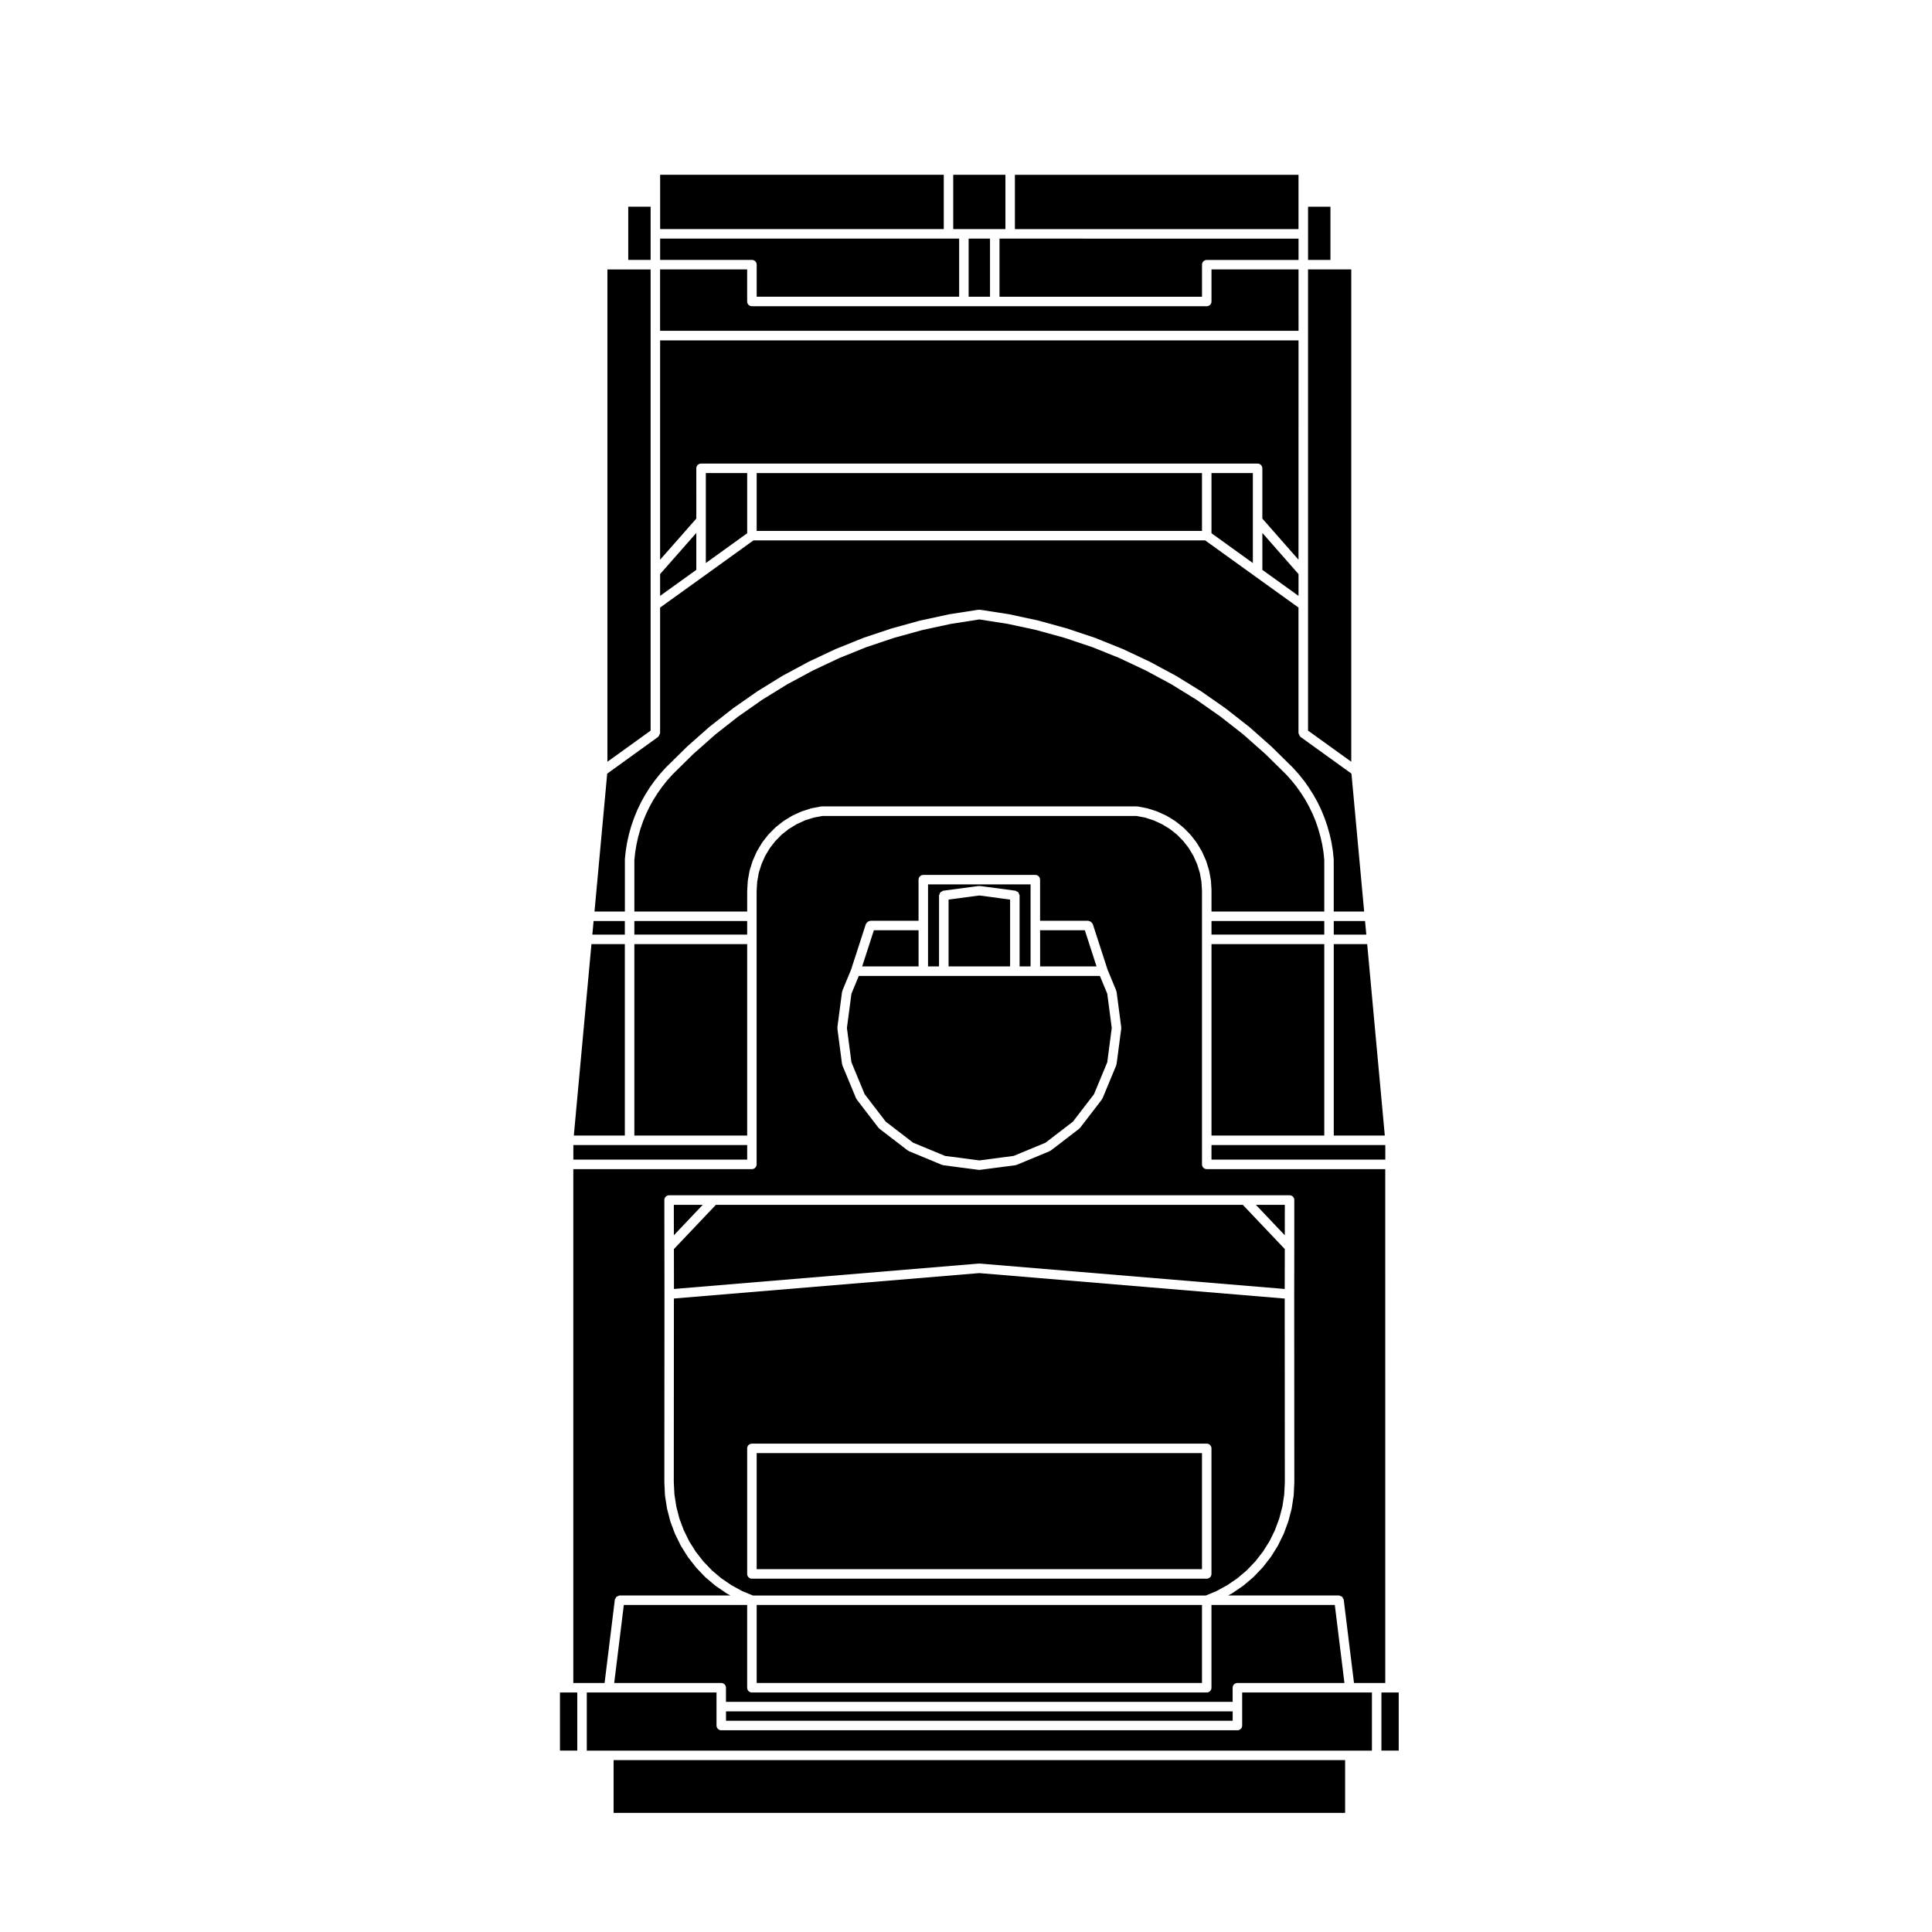
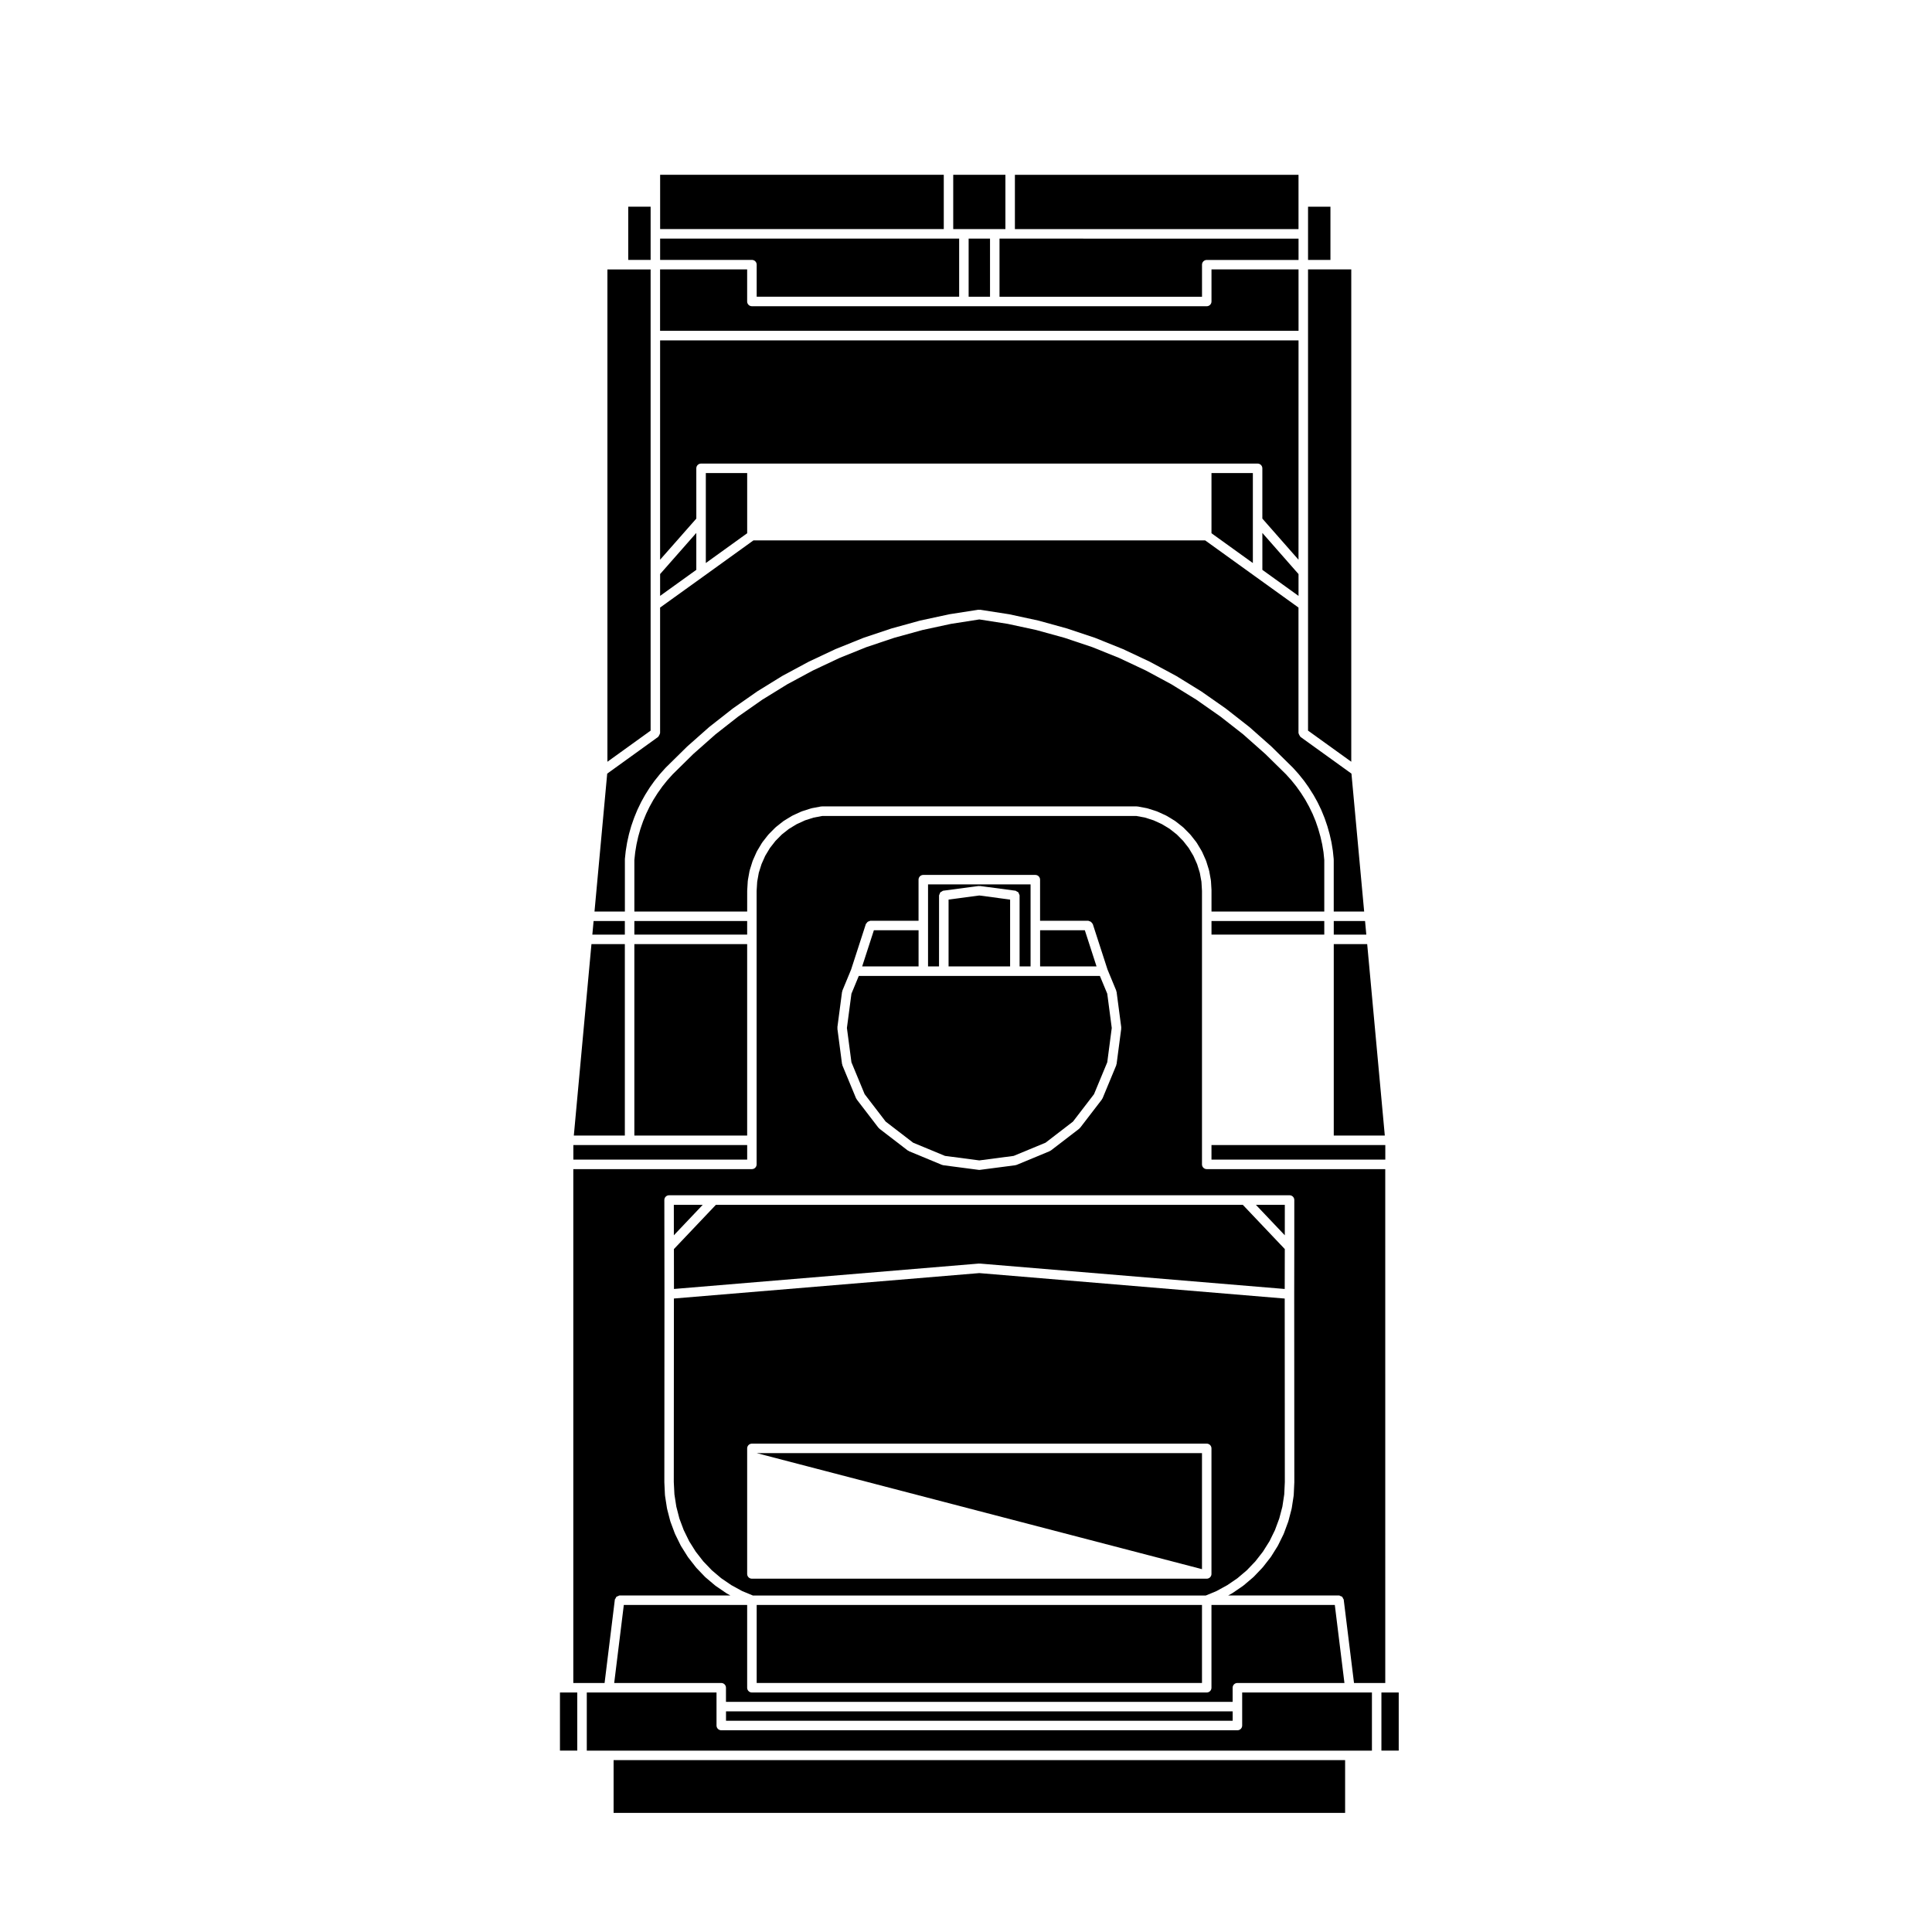
<svg xmlns="http://www.w3.org/2000/svg" fill="#000000" width="800px" height="800px" version="1.1" viewBox="144 144 512 512">
  <g>
    <path d="m488.12 197.52v-7.191h-75.16v14.387h75.16z" />
    <path d="m400.7 207.23h5.664v15.406h-5.664z" />
    <path d="m394.11 190.32h-75.168v14.387h75.168z" />
    <path d="m408.89 222.64h53.656v-8.492c0-0.695 0.559-1.258 1.258-1.258h24.324v-5.652l-76.418-0.004h-2.828v15.406z" />
    <path d="m407.62 204.71h2.824v-14.387h-13.828v14.387z" />
    <path d="m502.1 215.4h-11.457v122.22l11.457 8.25z" />
    <path d="m331.05 293.21 10.961-7.894v-15.945h-10.961z" />
    <path d="m496.58 198.78h-5.934v14.105h5.934z" />
    <path d="m476.02 293.21v-23.84h-10.965v15.945z" />
    <path d="m478.54 295.02 9.582 6.898v-5.781l-9.582-10.902z" />
-     <path d="m344.53 269.37h118.01v15.332h-118.01z" />
    <path d="m344.53 214.14v8.496h53.656v-15.406l-2.82-0.004h-76.426v5.652h24.336c0.691 0 1.254 0.57 1.254 1.262z" />
    <path d="m328.53 268.11c0-0.695 0.562-1.258 1.258-1.258h147.49c0.695 0 1.258 0.562 1.258 1.258v13.32l9.582 10.902 0.008-58.129h-169.19v58.129l9.598-10.902z" />
    <path d="m488.12 215.4h-23.062v8.496c0 0.695-0.562 1.258-1.258 1.258h-120.54c-0.695 0-1.258-0.562-1.258-1.258v-8.496h-23.074v16.273h169.2l-0.004-16.273z" />
    <path d="m465.06 380.05v5.516h29.887v-13.66l-0.207-2.066-0.344-2.082-0.465-2.035-0.59-2.098-0.672-1.965-0.805-1.961-0.938-1.926-1.023-1.848-1.102-1.738-1.27-1.789-1.289-1.602-1.445-1.605-5.473-5.379-5.863-5.195v-0.004l-6.039-4.727-6.379-4.465-6.629-4.09-6.75-3.637-7.082-3.332-7.125-2.871-7.371-2.469-7.508-2.07-7.516-1.621-7.527-1.176-7.516 1.176-7.523 1.621-7.508 2.07-7.371 2.469-7.125 2.871-7.078 3.332h-0.004l-6.75 3.637-6.637 4.09-6.379 4.465-6.035 4.731-5.871 5.195-5.461 5.375-1.449 1.613-1.285 1.602-1.258 1.773-1.129 1.785-1.027 1.855-0.898 1.855-0.812 1.98-0.699 2.016-0.578 2.039-0.465 2.082-0.34 2.051-0.223 2.082v13.648h29.895l0.004-5.519c0-0.016 0.016-0.023 0.016-0.039 0-0.016-0.016-0.023-0.012-0.039l0.156-2.555c0-0.031 0.031-0.047 0.035-0.07 0-0.031-0.02-0.051-0.016-0.082l0.453-2.504c0.004-0.031 0.035-0.039 0.047-0.07 0.012-0.031-0.016-0.055-0.004-0.086l0.762-2.43c0.004-0.023 0.039-0.035 0.051-0.059 0.012-0.023-0.004-0.051 0-0.074l1.039-2.336c0.012-0.023 0.047-0.031 0.059-0.055 0.016-0.031 0-0.059 0.012-0.086l1.32-2.203c0.016-0.023 0.051-0.023 0.066-0.051 0.016-0.023 0.004-0.055 0.02-0.082l1.57-2.004c0.016-0.02 0.051-0.016 0.066-0.039 0.02-0.02 0.012-0.051 0.031-0.07l1.797-1.812c0.02-0.02 0.055-0.012 0.074-0.031 0.02-0.02 0.016-0.055 0.039-0.074l2.004-1.582c0.02-0.02 0.055-0.004 0.074-0.02 0.023-0.02 0.023-0.055 0.051-0.07l2.18-1.324c0.023-0.016 0.055 0 0.082-0.012 0.023-0.016 0.023-0.051 0.051-0.059l2.324-1.062c0.023-0.012 0.055 0.004 0.082-0.004 0.023-0.012 0.031-0.039 0.059-0.051l2.434-0.777c0.023-0.012 0.051 0.016 0.082 0.004 0.031-0.004 0.039-0.039 0.07-0.047l2.508-0.473c0.039-0.012 0.082 0.031 0.121 0.023 0.039 0 0.066-0.047 0.109-0.047h83.43c0.039 0 0.07 0.039 0.105 0.047 0.047 0.004 0.082-0.035 0.121-0.023l2.508 0.473c0.031 0.004 0.047 0.039 0.074 0.047 0.023 0.012 0.051-0.016 0.082-0.004l2.43 0.777c0.023 0.012 0.031 0.039 0.059 0.051 0.031 0.016 0.051-0.004 0.082 0.004l2.328 1.062c0.023 0.012 0.023 0.047 0.055 0.059 0.02 0.012 0.051-0.004 0.082 0.012l2.176 1.324c0.031 0.016 0.031 0.051 0.051 0.07 0.031 0.016 0.059 0 0.082 0.02l2.004 1.582c0.02 0.02 0.02 0.055 0.039 0.074 0.02 0.016 0.059 0.012 0.082 0.031l1.789 1.812c0.02 0.02 0.012 0.051 0.031 0.07 0.02 0.023 0.051 0.02 0.07 0.039l1.57 2.004c0.016 0.023 0.004 0.055 0.023 0.082 0.016 0.023 0.051 0.023 0.066 0.051l1.32 2.203c0.016 0.023-0.004 0.055 0.016 0.086 0.012 0.023 0.047 0.023 0.059 0.055l1.043 2.336c0.012 0.023-0.012 0.055 0 0.082 0.012 0.023 0.039 0.035 0.051 0.059l0.754 2.43c0.012 0.031-0.012 0.055-0.012 0.082 0.012 0.031 0.039 0.039 0.051 0.07l0.453 2.504c0.012 0.031-0.02 0.051-0.016 0.082 0.004 0.031 0.035 0.047 0.035 0.074l0.152 2.555c0.004 0.016-0.016 0.023-0.016 0.039-0.016 0.008 0.004 0.016 0.004 0.031z" />
    <path d="m312.11 388.08h29.895v3.598h-29.895z" />
    <path d="m312.11 394.2h29.895v50.734h-29.895z" />
    <path d="m497.46 391.68h8.625l-0.332-3.598h-8.293z" />
    <path d="m511.12 447.45h-46.066v3.859h46.066z" />
    <path d="m497.46 444.93h13.527l-4.668-50.734h-8.859z" />
-     <path d="m465.06 394.2h29.887v50.734h-29.887z" />
    <path d="m465.06 388.08h29.887v3.598h-29.887z" />
    <path d="m387.43 390.52h-11.84l-3.109 9.594h14.949z" />
    <path d="m431.49 390.52h-11.852v9.594h14.957z" />
    <path d="m392.86 381.3c0-0.141 0.105-0.242 0.152-0.367 0.055-0.16 0.074-0.312 0.18-0.438 0.105-0.125 0.258-0.16 0.406-0.238 0.121-0.066 0.207-0.188 0.352-0.207l9.41-1.25c0.059-0.004 0.105 0.047 0.168 0.047 0.059 0 0.105-0.051 0.168-0.047l9.418 1.25c0.145 0.02 0.227 0.141 0.352 0.207 0.145 0.074 0.297 0.105 0.402 0.238 0.105 0.121 0.125 0.277 0.188 0.438 0.039 0.125 0.145 0.227 0.145 0.367v18.812h2.91v-21.734h-27.172v21.734h2.91l0.008-18.812z" />
    <path d="m395.38 382.4v17.707h16.309v-17.703l-8.152-1.09z" />
    <path d="m336.4 597.53h134.27v2.488h-134.27z" />
    <path d="m435.48 402.63h-63.891l-1.949 4.711-1.199 9.078 1.199 9.094 3.5 8.453 5.578 7.269 7.277 5.594 8.441 3.496 9.098 1.195 9.098-1.195 8.445-3.496 7.273-5.594 5.578-7.269 3.508-8.453 1.191-9.094-1.191-9.078z" />
    <path d="m510.09 592.53v15.398h4.586v-15.398z" />
    <path d="m511.12 453.83h-47.324c-0.699 0-1.258-0.562-1.258-1.258v-72.492l-0.145-2.422-0.434-2.371-0.711-2.277-0.984-2.203-1.238-2.07-1.477-1.891-1.691-1.707-1.879-1.48-2.055-1.25-2.195-1.004-2.273-0.73-2.332-0.438h-83.18l-2.336 0.438-2.277 0.73-2.188 1.004-2.062 1.25-1.879 1.48-1.691 1.707-1.477 1.891-1.246 2.07-0.973 2.188-0.727 2.309-0.422 2.352-0.152 2.434v72.484c0 0.695-0.562 1.258-1.258 1.258h-47.324v136.18h8.289l2.719-22.086c0.02-0.145 0.137-0.23 0.203-0.352 0.074-0.152 0.109-0.309 0.23-0.414 0.117-0.105 0.266-0.117 0.418-0.172 0.141-0.055 0.242-0.168 0.402-0.168h29.371l-1.016-0.566c-0.02-0.012-0.02-0.035-0.035-0.051-0.023-0.012-0.051-0.004-0.07-0.02l-2.797-1.914c-0.02-0.016-0.016-0.039-0.035-0.055-0.02-0.016-0.051-0.012-0.07-0.023l-2.594-2.195c-0.02-0.016-0.012-0.047-0.031-0.059-0.016-0.02-0.047-0.012-0.066-0.031l-2.348-2.453c-0.02-0.02-0.012-0.051-0.023-0.07-0.016-0.02-0.039-0.012-0.055-0.031l-2.082-2.672c-0.012-0.016 0-0.035-0.016-0.051-0.016-0.02-0.039-0.031-0.055-0.055l-1.809-2.875c-0.012-0.016 0-0.035-0.004-0.051-0.016-0.023-0.047-0.035-0.059-0.066l-1.496-3.047c-0.012-0.02 0.004-0.039-0.004-0.055-0.012-0.023-0.035-0.035-0.047-0.059l-1.188-3.188c-0.012-0.023 0.012-0.047 0-0.066-0.004-0.023-0.035-0.039-0.039-0.066l-0.848-3.281c-0.004-0.02 0.016-0.039 0.012-0.066-0.004-0.023-0.031-0.035-0.035-0.059l-0.52-3.352c-0.004-0.023 0.02-0.047 0.016-0.07-0.004-0.023-0.023-0.039-0.031-0.066l-0.16-3.406c0-0.012 0.012-0.02 0.012-0.031s-0.012-0.02-0.012-0.031l0.031-49.805-0.016-12.445-0.016-12.473c0-0.695 0.562-1.258 1.258-1.258h164.43 0.004c0.695 0 1.254 0.562 1.254 1.258l-0.004 12.496-0.02 12.445 0.031 49.805c0 0.012-0.012 0.02-0.012 0.031s0.012 0.02 0.012 0.031l-0.16 3.406c-0.004 0.023-0.023 0.039-0.031 0.066-0.004 0.023 0.023 0.047 0.016 0.07l-0.516 3.352c-0.012 0.023-0.031 0.039-0.039 0.066 0 0.023 0.02 0.039 0.012 0.066l-0.855 3.281c-0.012 0.023-0.031 0.035-0.039 0.059-0.012 0.02 0.012 0.039 0 0.059l-1.18 3.188c-0.012 0.023-0.035 0.035-0.051 0.059-0.004 0.02 0.012 0.039 0 0.059l-1.5 3.047c-0.016 0.023-0.035 0.035-0.055 0.059-0.012 0.016 0 0.039-0.012 0.055l-1.797 2.875c-0.02 0.023-0.051 0.035-0.07 0.059-0.012 0.016 0 0.035-0.012 0.051l-2.09 2.672c-0.016 0.02-0.047 0.012-0.055 0.023-0.02 0.02-0.012 0.051-0.031 0.07l-2.344 2.453c-0.02 0.02-0.051 0.012-0.07 0.031-0.02 0.016-0.012 0.047-0.031 0.059l-2.59 2.195c-0.02 0.016-0.051 0.012-0.07 0.023-0.02 0.016-0.016 0.039-0.035 0.055l-2.801 1.914c-0.02 0.016-0.051 0.012-0.07 0.02-0.012 0.004-0.012 0.031-0.031 0.039l-1.023 0.559h29.371c0.168 0 0.277 0.117 0.414 0.172 0.141 0.055 0.289 0.07 0.402 0.16 0.125 0.109 0.168 0.273 0.238 0.43 0.059 0.121 0.18 0.203 0.195 0.344l2.727 22.086h8.285l-0.004-136.17zm-69.977-37.254-1.238 9.422c-0.012 0.066-0.07 0.102-0.086 0.16-0.016 0.055 0.023 0.105 0 0.156l-3.633 8.762c-0.023 0.07-0.098 0.102-0.133 0.156-0.02 0.039 0 0.09-0.031 0.125l-5.785 7.531c-0.031 0.047-0.102 0.031-0.137 0.07-0.039 0.047-0.039 0.121-0.09 0.16l-7.535 5.785c-0.051 0.047-0.125 0.031-0.188 0.066-0.039 0.023-0.051 0.082-0.102 0.102l-8.766 3.637c-0.082 0.035-0.168 0.035-0.258 0.055-0.023 0.004-0.039 0.031-0.059 0.035l-9.422 1.23c-0.051 0.004-0.105 0.012-0.156 0.012s-0.105-0.004-0.156-0.012l-9.41-1.23c-0.023-0.004-0.035-0.031-0.066-0.035-0.086-0.02-0.172-0.02-0.258-0.055l-8.766-3.637c-0.047-0.02-0.055-0.074-0.102-0.102-0.059-0.035-0.133-0.02-0.188-0.066l-7.531-5.785c-0.055-0.039-0.051-0.117-0.098-0.16-0.039-0.039-0.105-0.023-0.137-0.07l-5.777-7.531c-0.031-0.039-0.012-0.09-0.035-0.125-0.035-0.059-0.105-0.09-0.133-0.156l-3.633-8.762c-0.02-0.055 0.016-0.105 0-0.156-0.016-0.066-0.074-0.102-0.086-0.16l-1.238-9.422c-0.004-0.059 0.047-0.105 0.047-0.16 0-0.055-0.051-0.105-0.047-0.16l1.238-9.402c0.004-0.066 0.07-0.09 0.086-0.145 0.016-0.059-0.02-0.109 0-0.172l2.316-5.598 3.91-12.066c0.031-0.105 0.137-0.137 0.195-0.227 0.086-0.141 0.168-0.258 0.301-0.352 0.133-0.098 0.262-0.133 0.418-0.172 0.105-0.023 0.176-0.117 0.289-0.117h12.758v-10.883c0-0.695 0.562-1.258 1.258-1.258h29.691c0.699 0 1.258 0.562 1.258 1.258v10.883h12.762c0.105 0 0.176 0.098 0.289 0.117 0.156 0.039 0.289 0.082 0.414 0.172 0.137 0.102 0.215 0.211 0.309 0.352 0.051 0.09 0.156 0.121 0.191 0.227l3.91 12.066 2.316 5.598c0.023 0.059-0.016 0.109 0 0.172 0.016 0.059 0.074 0.086 0.086 0.145l1.238 9.402c0.012 0.059-0.039 0.105-0.039 0.16 0.008 0.055 0.047 0.102 0.035 0.16z" />
    <path d="m333.71 463.3-11.117 11.715 0.016 10.574 80.82-6.734c0.039-0.004 0.07 0.035 0.105 0.035s0.066-0.039 0.105-0.035l80.824 6.734 0.02-10.574-11.117-11.715z" />
    <path d="m484.49 463.3h-7.656l7.652 8.066z" />
    <path d="m306.61 610.45h193.86v13.984h-193.86z" />
    <path d="m473.19 592.53v8.75c0 0.695-0.559 1.258-1.258 1.258h-136.79c-0.695 0-1.258-0.562-1.258-1.258v-8.75h-34.379v15.406h208.07v-15.406z" />
    <path d="m296.98 592.53h-4.586v15.398h4.586z" />
    <path d="m316.42 304.38v-88.977h-11.449v130.47l11.449-8.25z" />
    <path d="m328.53 285.23-9.594 10.902v5.781l9.594-6.898z" />
    <path d="m316.42 205.97v-7.195h-5.93v14.105h5.93z" />
    <path d="m342.01 447.45h-46.066v3.859h46.066z" />
    <path d="m309.59 394.2h-8.848l-4.672 50.734h13.52z" />
    <path d="m309.59 371.85c0-0.023 0.023-0.039 0.023-0.066 0-0.023-0.02-0.047-0.02-0.07l0.23-2.176c0-0.016 0.016-0.02 0.016-0.035 0-0.012-0.012-0.02-0.004-0.035l0.352-2.172c0-0.016 0.016-0.02 0.02-0.031 0-0.016-0.012-0.031-0.004-0.047l0.473-2.125c0-0.016 0.02-0.02 0.02-0.031 0-0.016-0.004-0.023-0.004-0.039l0.594-2.102c0-0.016 0.02-0.02 0.023-0.031 0-0.016-0.004-0.023 0-0.039l0.727-2.082c0.004-0.016 0.02-0.016 0.023-0.031 0.004-0.012-0.004-0.023 0-0.035l0.832-2.031c0.004-0.016 0.023-0.016 0.031-0.031 0.004-0.016-0.004-0.023 0-0.039l0.945-1.961c0.004-0.012 0.02-0.016 0.023-0.023 0.004-0.016 0-0.023 0.004-0.039l1.062-1.914c0.004-0.012 0.023-0.012 0.031-0.023 0.004-0.012 0-0.023 0.004-0.039l1.16-1.84c0.004-0.012 0.02-0.012 0.031-0.02 0.004-0.016 0-0.031 0.004-0.039l1.281-1.793c0.004-0.012 0.023-0.012 0.035-0.02 0.012-0.012 0-0.023 0.012-0.035l1.367-1.703c0.004-0.012 0.02-0.004 0.031-0.016 0.004-0.016 0-0.031 0.012-0.039l1.465-1.629c0.012-0.012 0.023-0.004 0.039-0.02 0.012-0.012 0.004-0.023 0.016-0.035l5.562-5.477c0.004-0.012 0.02-0.004 0.031-0.016s0.004-0.023 0.016-0.035l5.871-5.195c0.012-0.012 0.023-0.004 0.039-0.016 0.012-0.004 0.004-0.02 0.016-0.031l6.144-4.82c0.012-0.012 0.023 0 0.035-0.012 0.012-0.012 0.012-0.023 0.02-0.035l6.414-4.488c0.012-0.012 0.023 0 0.035-0.012 0.012-0.004 0.012-0.023 0.02-0.031l6.656-4.106c0.012-0.012 0.023 0 0.039-0.004 0.012-0.012 0.012-0.023 0.02-0.031l6.883-3.703c0.012-0.004 0.02 0 0.031-0.004 0.016-0.004 0.016-0.023 0.031-0.031l7.078-3.332c0.016-0.004 0.023 0.004 0.039 0 0.016-0.004 0.016-0.02 0.023-0.023l7.254-2.926c0.016-0.004 0.023 0.004 0.039 0 0.016-0.004 0.02-0.023 0.035-0.031l7.41-2.481c0.012-0.004 0.023 0.004 0.035 0.004 0.016-0.004 0.016-0.02 0.031-0.023l7.535-2.082c0.016-0.004 0.023 0.012 0.039 0.004 0.012-0.004 0.016-0.016 0.031-0.02l7.652-1.652c0.012-0.004 0.023 0.012 0.035 0.004 0.012 0 0.02-0.016 0.035-0.02l7.723-1.203c0.07-0.012 0.121 0.047 0.191 0.051 0.074 0 0.125-0.059 0.203-0.051l7.727 1.203c0.016 0.004 0.023 0.02 0.035 0.02 0.012 0.004 0.023-0.012 0.039-0.004l7.648 1.652c0.012 0.004 0.012 0.016 0.031 0.02 0.012 0.004 0.02-0.012 0.039-0.004l7.535 2.082c0.012 0.004 0.012 0.02 0.031 0.023 0.012 0 0.02-0.012 0.031-0.004l7.422 2.481c0.012 0.004 0.02 0.023 0.031 0.031 0.016 0.004 0.031-0.004 0.039 0l7.262 2.926c0.012 0.004 0.012 0.02 0.02 0.023 0.016 0.004 0.031-0.004 0.039 0l7.082 3.332c0.012 0.004 0.012 0.023 0.031 0.031 0.012 0.004 0.02 0 0.031 0.004l6.879 3.703c0.012 0.004 0.012 0.02 0.02 0.031 0.02 0.004 0.031-0.004 0.047 0.004l6.656 4.106c0.012 0.004 0.012 0.023 0.02 0.031 0.016 0.012 0.031 0 0.039 0.012l6.414 4.488c0.012 0.012 0.012 0.023 0.02 0.035 0.012 0.012 0.031 0 0.039 0.012l6.152 4.82c0.012 0.012 0.004 0.02 0.016 0.031 0.016 0.012 0.031 0.004 0.047 0.016l5.863 5.195c0.012 0.012 0.004 0.023 0.02 0.039 0 0.004 0.02 0 0.023 0.012l5.562 5.477c0.012 0.012 0.004 0.023 0.016 0.035 0.016 0.016 0.031 0.012 0.039 0.02l1.465 1.629c0.012 0.012 0.004 0.023 0.016 0.039 0.012 0.012 0.02 0.004 0.031 0.016l1.367 1.703c0.012 0.012 0 0.023 0.012 0.035 0.012 0.016 0.031 0.012 0.039 0.023l1.27 1.793c0.004 0.012 0 0.023 0.004 0.035 0.004 0.012 0.023 0.012 0.023 0.02l1.168 1.84c0.012 0.012 0 0.023 0.012 0.039 0.012 0.012 0.023 0.012 0.031 0.023l1.062 1.914c0 0.012-0.004 0.023 0 0.035 0.012 0.012 0.02 0.012 0.031 0.023l0.945 1.961c0.004 0.016-0.004 0.031 0.004 0.047 0 0.016 0.02 0.016 0.031 0.031l0.828 2.031c0.012 0.016 0 0.023 0 0.039 0.012 0.016 0.02 0.016 0.031 0.031l0.711 2.082c0.012 0.012 0 0.02 0 0.035 0.004 0.016 0.02 0.016 0.023 0.031l0.594 2.102c0 0.016-0.012 0.023-0.004 0.039 0.004 0.012 0.016 0.016 0.02 0.023l0.484 2.125c0.004 0.016-0.012 0.031-0.004 0.047 0 0.016 0.02 0.02 0.02 0.035l0.352 2.172c0 0.016-0.012 0.023-0.012 0.039 0 0.016 0.02 0.02 0.02 0.035l0.223 2.176c0.004 0.023-0.02 0.039-0.02 0.066 0.004 0.023 0.023 0.039 0.023 0.066v13.715h8.062l-3.367-36.547-13.508-9.73c-0.035-0.023-0.023-0.07-0.055-0.098-0.125-0.105-0.172-0.25-0.246-0.398-0.082-0.145-0.168-0.266-0.188-0.434 0-0.039-0.039-0.059-0.039-0.102v-33.246l-11.582-8.332-13.156-9.473-119.7 0.004-13.148 9.473-11.594 8.332v33.246c0 0.039-0.035 0.059-0.039 0.102-0.016 0.168-0.105 0.289-0.18 0.434-0.074 0.145-0.117 0.293-0.246 0.398-0.031 0.023-0.023 0.07-0.055 0.098l-13.496 9.73-3.367 36.547h8.051v-13.719z" />
    <path d="m309.59 388.08h-8.281l-0.332 3.598h8.613z" />
-     <path d="m344.53 529.09h118.01v30.754h-118.01z" />
+     <path d="m344.53 529.09h118.01v30.754z" />
    <path d="m322.73 540.03 0.5 3.231 0.812 3.152 1.152 3.078 1.449 2.957 1.723 2.742 2 2.57 2.277 2.379 2.484 2.102 2.672 1.828 2.91 1.594 2.805 1.16h120.04l2.805-1.16 2.91-1.594 2.672-1.828 2.481-2.102 2.266-2.371 2.004-2.57 1.75-2.781 1.43-2.918 1.145-3.078 0.828-3.148 0.492-3.238 0.156-3.269-0.031-48.637-80.934-6.746-80.934 6.734-0.031 48.637zm19.277-12.191c0-0.695 0.562-1.258 1.258-1.258h120.53c0.695 0 1.258 0.562 1.258 1.258v33.273c0 0.695-0.562 1.258-1.258 1.258h-120.53c-0.695 0-1.258-0.562-1.258-1.258z" />
    <path d="m306.77 590.01h28.363c0.695 0 1.258 0.562 1.258 1.258v3.742h134.27v-3.742c0-0.695 0.562-1.258 1.258-1.258h28.371l-2.551-20.676h-32.688v21.938c0 0.695-0.562 1.258-1.258 1.258h-120.53c-0.695 0-1.258-0.562-1.258-1.258v-21.938h-32.688z" />
    <path d="m344.53 569.33h118.01v20.676h-118.01z" />
    <path d="m322.58 471.36 7.652-8.066h-7.66z" />
  </g>
</svg>